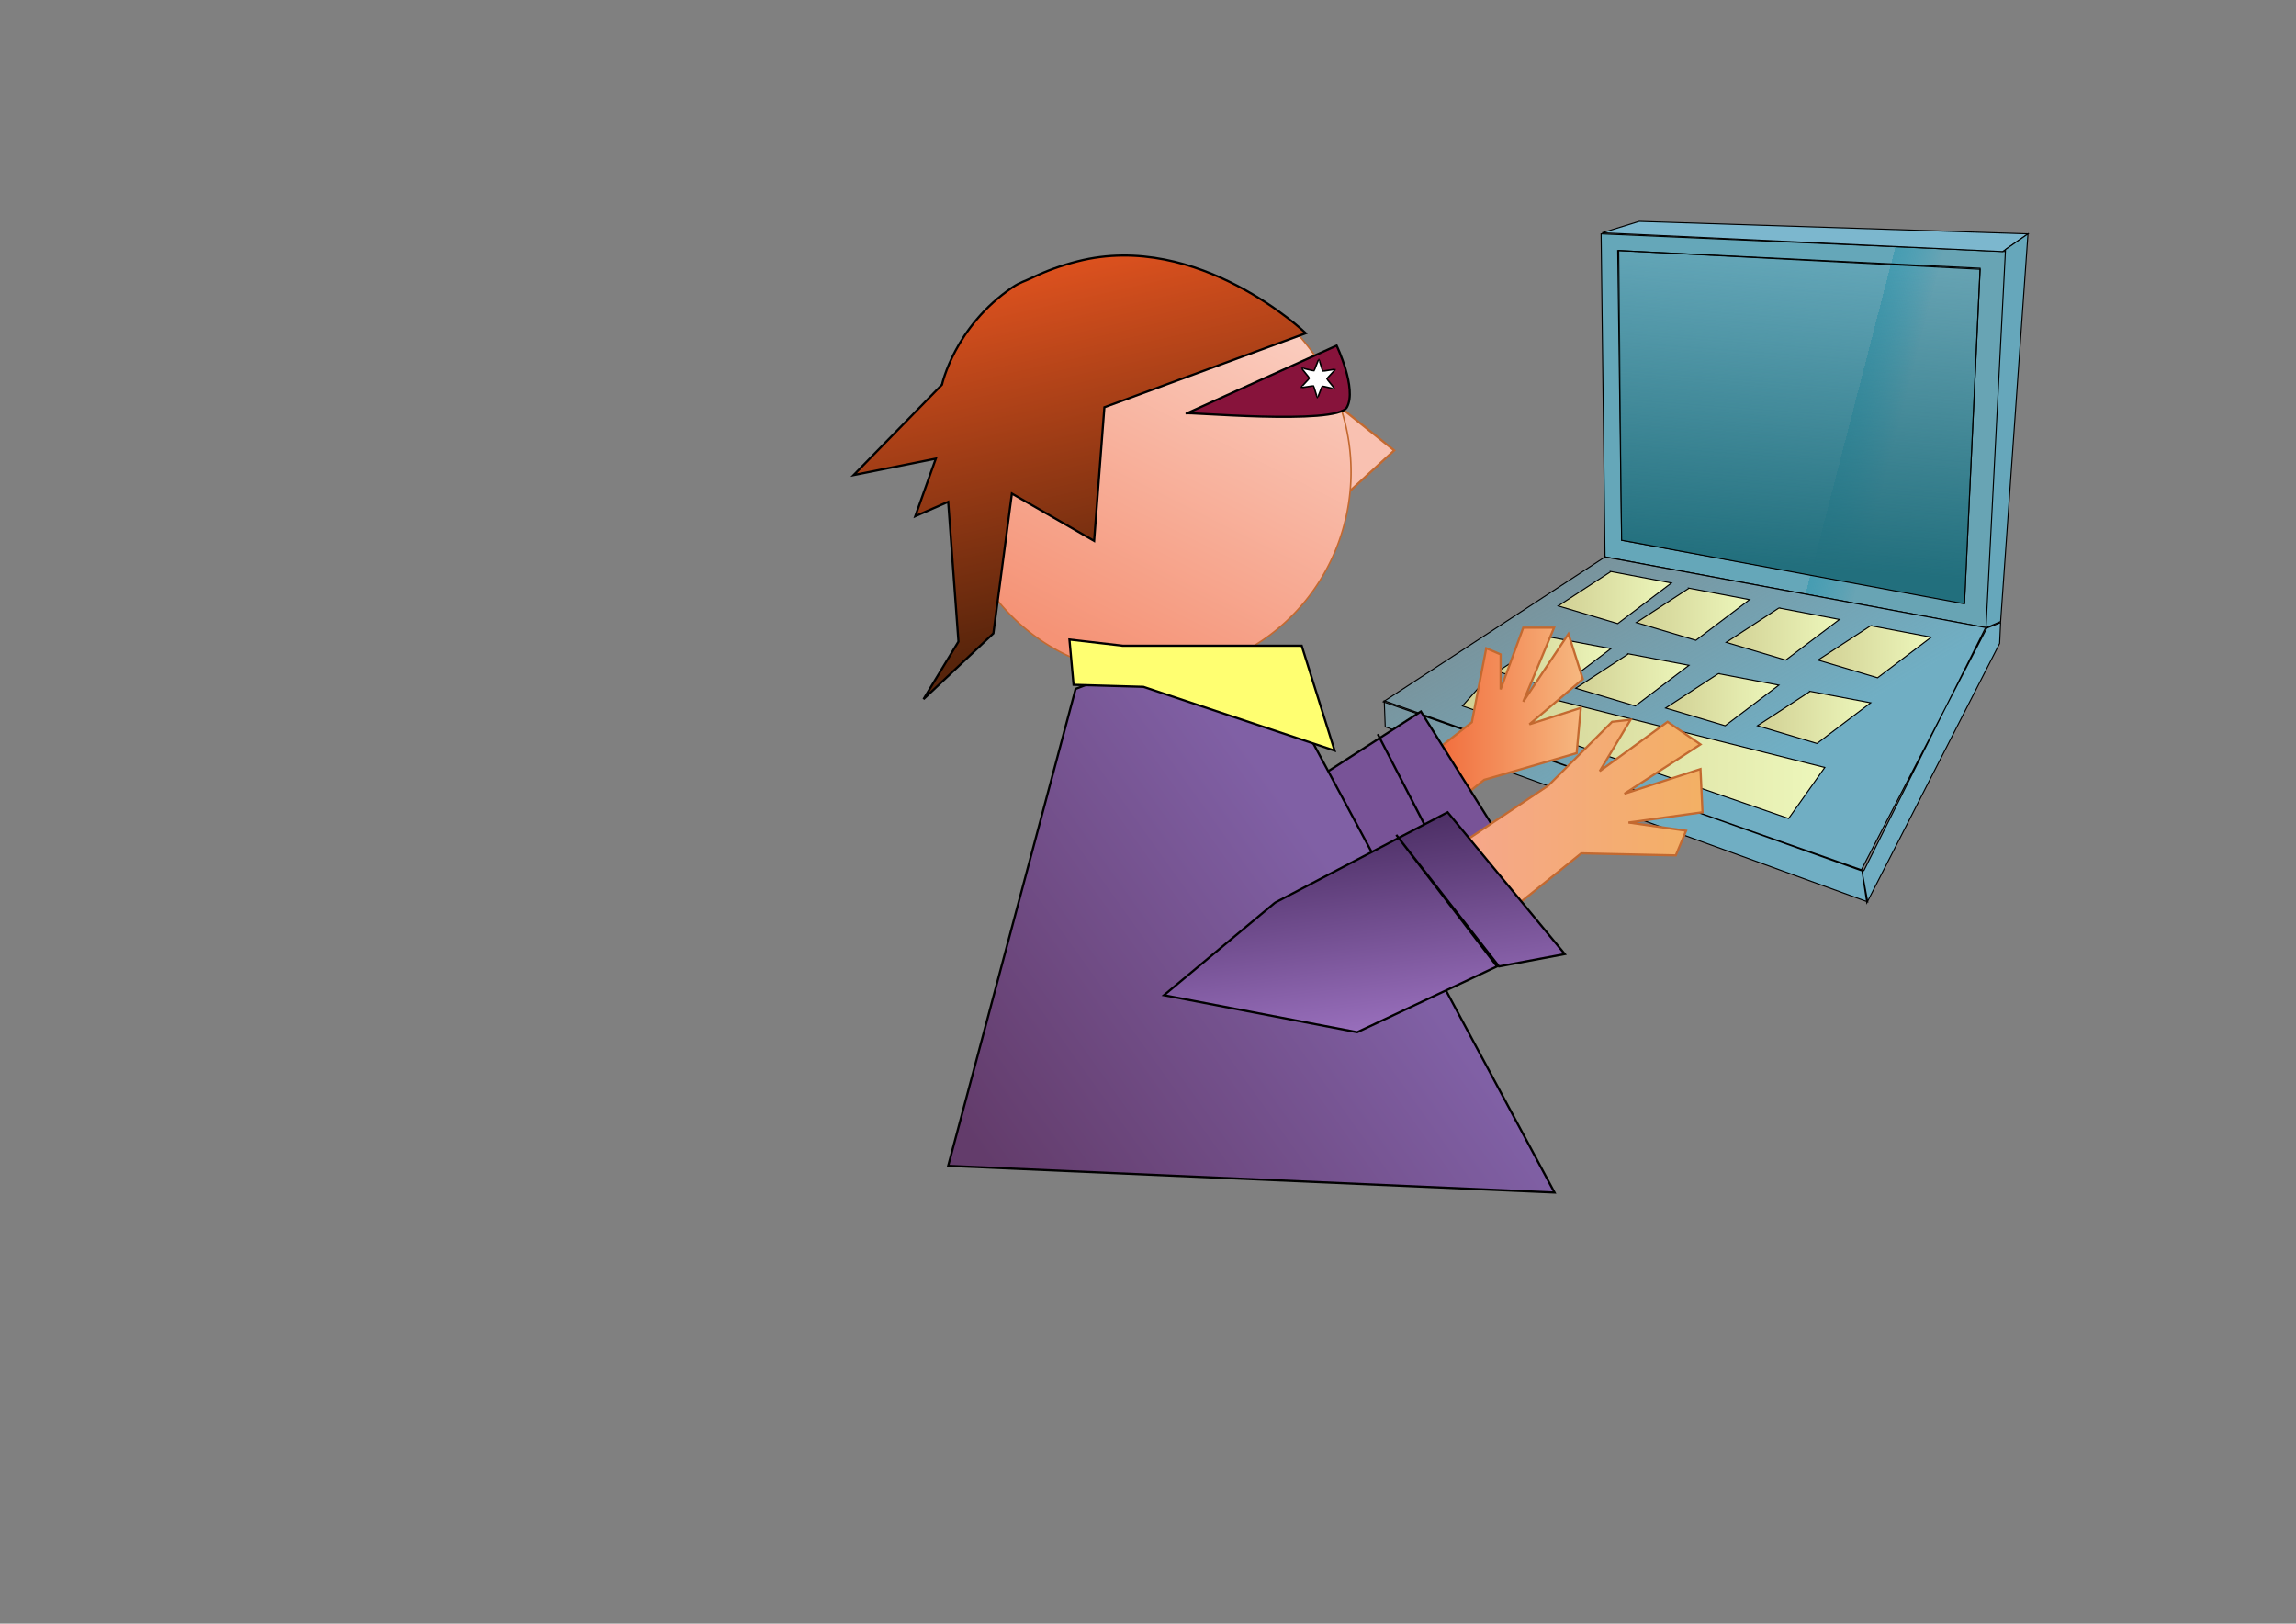
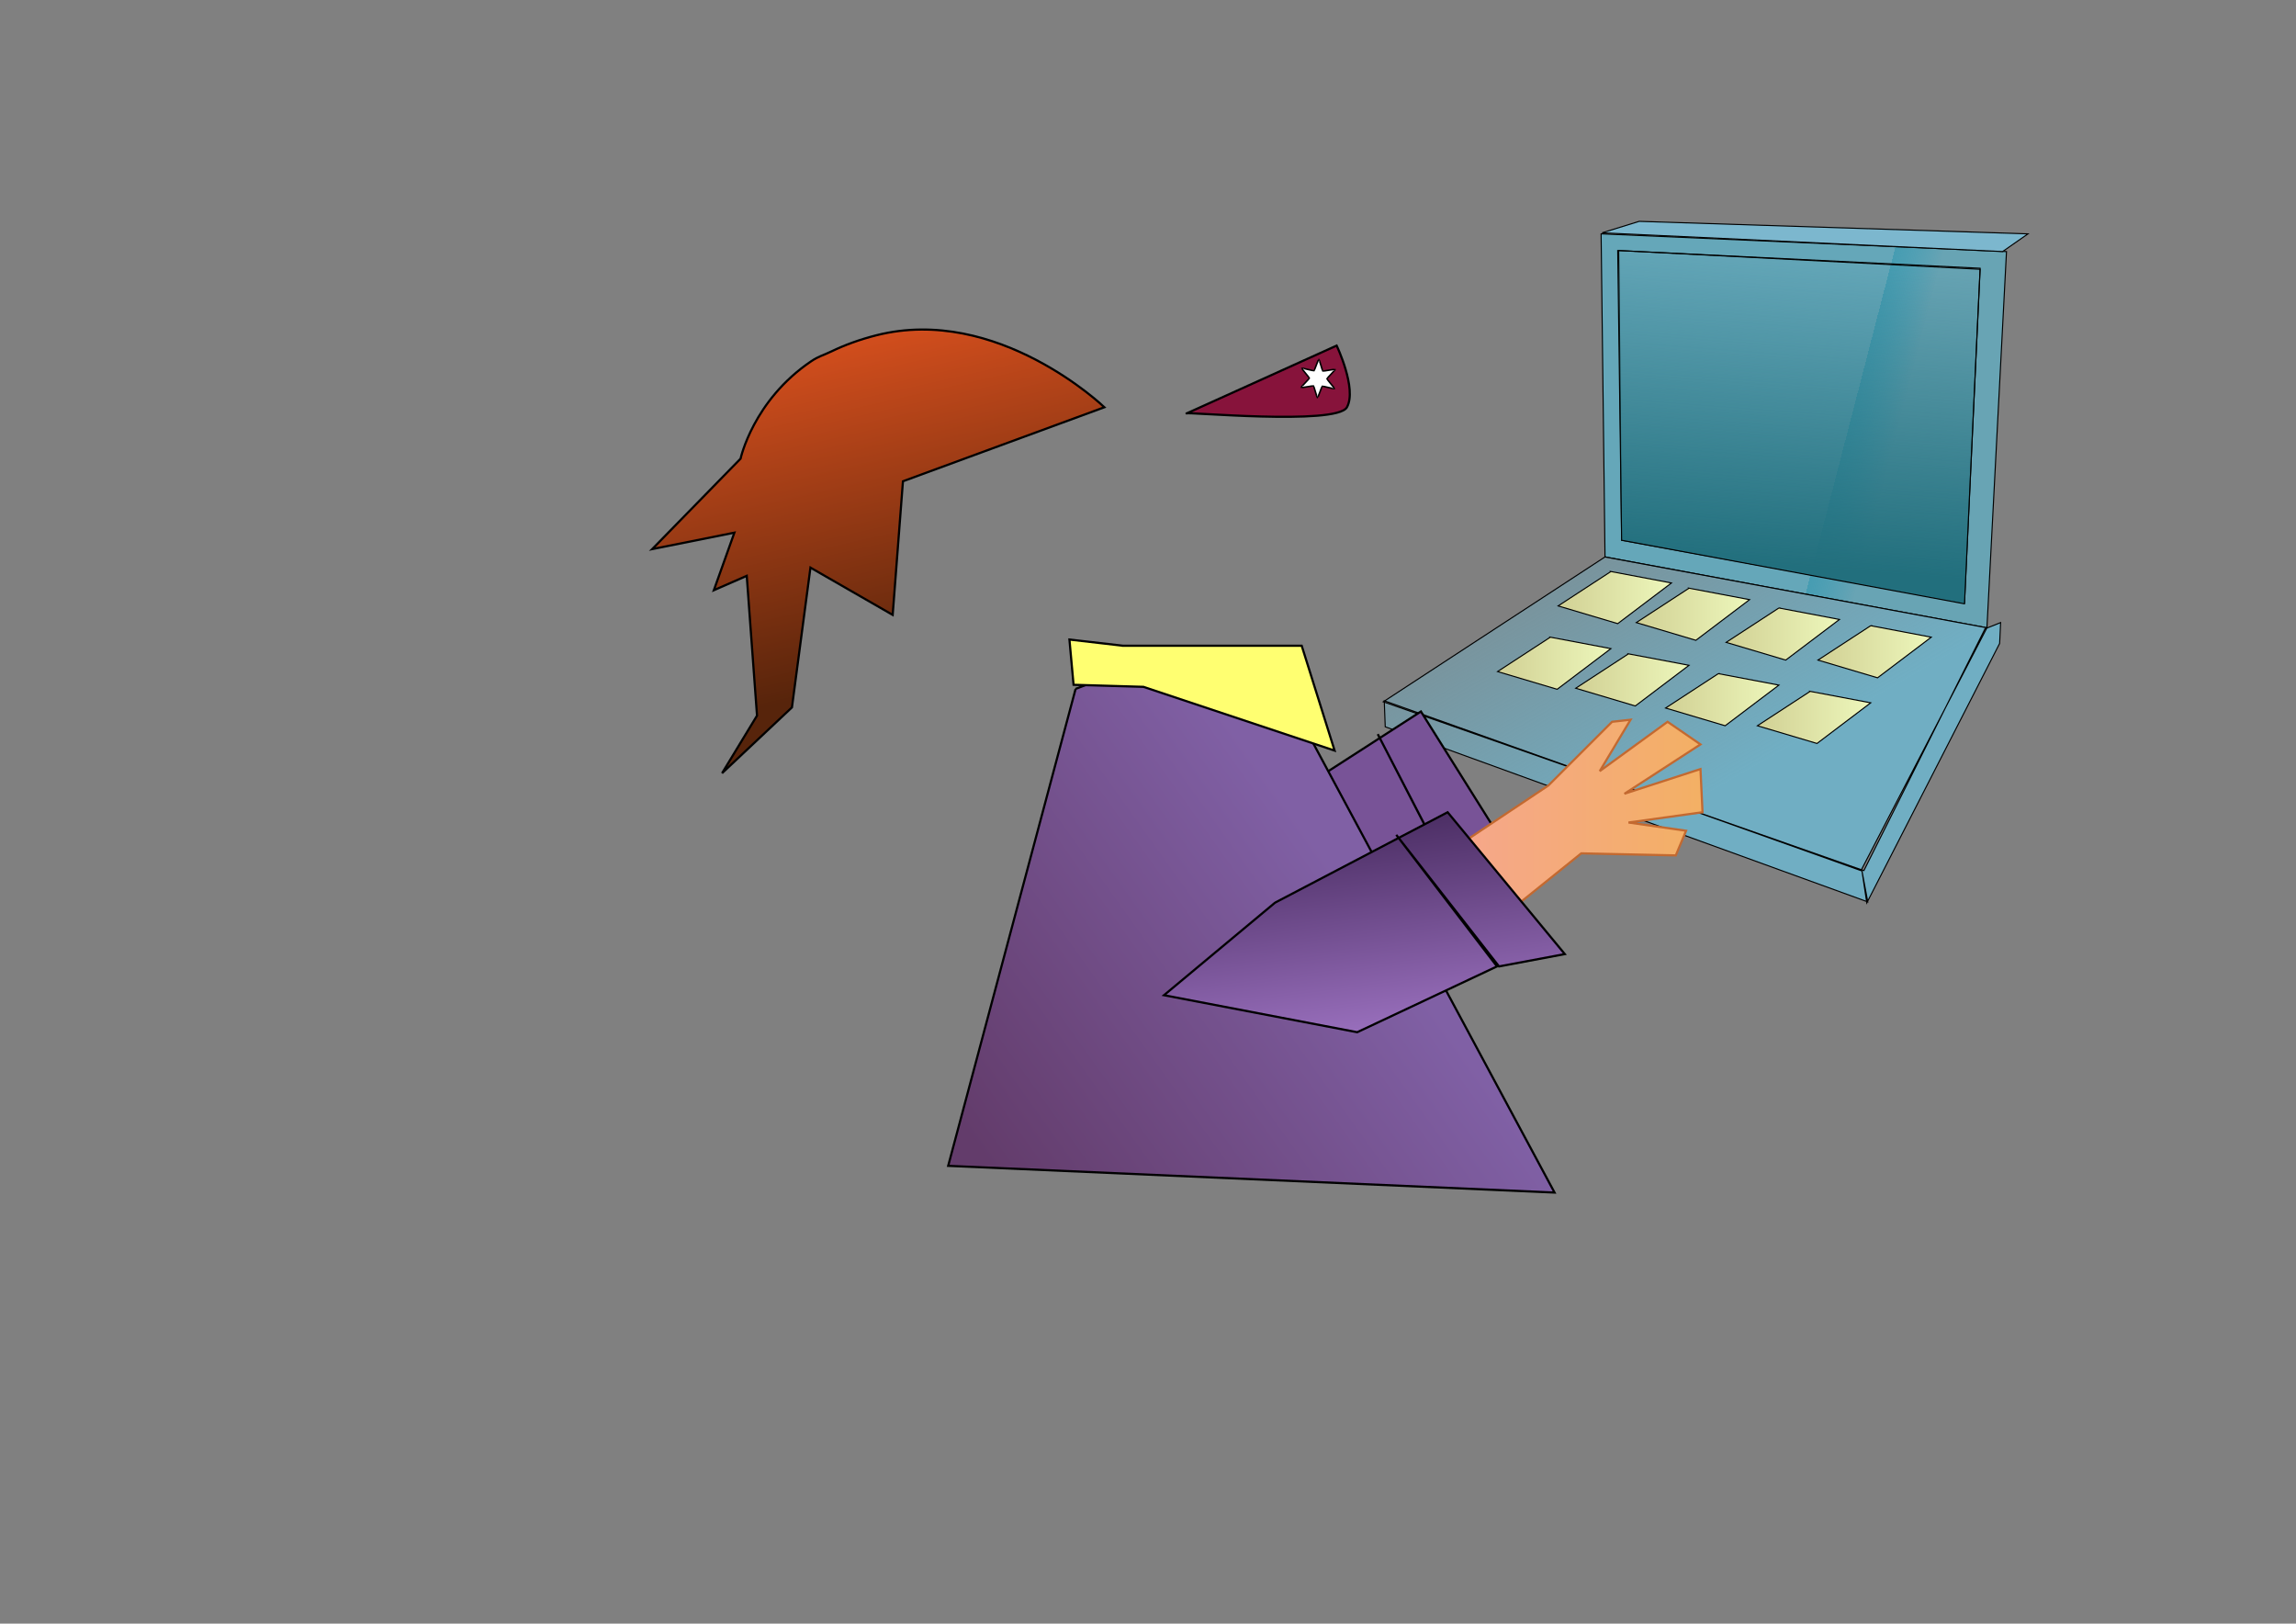
<svg xmlns="http://www.w3.org/2000/svg" xmlns:ns1="http://sodipodi.sourceforge.net/DTD/sodipodi-0.dtd" xmlns:ns2="http://www.inkscape.org/namespaces/inkscape" xmlns:xlink="http://www.w3.org/1999/xlink" id="svg2" ns1:docname="geek.svg" viewBox="0 0 1052.4 744.09" ns1:version="0.32" version="1.0" ns2:output_extension="org.inkscape.output.svg.inkscape" ns2:version="0.46">
  <rect x="0" y="0" width="1052.4" height="744.09" fill="#808080" stroke="none" />
  <defs id="defs4">
    <linearGradient id="linearGradient3400">
      <stop id="stop3402" style="stop-color:#d1d094" offset="0" />
      <stop id="stop3404" style="stop-color:#edf7bb" offset="1" />
    </linearGradient>
    <linearGradient id="linearGradient3290" y2="74.681" gradientUnits="userSpaceOnUse" x2="589.3" gradientTransform="matrix(.475 0 0 .507 544.5 76.701)" y1="359.23" x1="569.49" ns2:collect="always">
      <stop id="stop3286" style="stop-color:#226f7d" offset="0" />
      <stop id="stop3288" style="stop-color:#22707d;stop-opacity:0" offset="1" />
    </linearGradient>
    <linearGradient id="linearGradient3298" y2="428.98" gradientUnits="userSpaceOnUse" x2="631.7" gradientTransform="matrix(.475 0 0 .507 544.5 76.701)" y1="416.73" x1="587.39" ns2:collect="always">
      <stop id="stop3294" style="stop-color:#65a7b9" offset="0" />
      <stop id="stop3302" style="stop-color:#2aaaca;stop-opacity:.673" offset="0" />
      <stop id="stop3300" style="stop-color:#65a7b9;stop-opacity:.903" offset="1" />
    </linearGradient>
    <linearGradient id="linearGradient3310" y2="213.67" gradientUnits="userSpaceOnUse" x2="285.02" gradientTransform="matrix(.475 0 0 .507 544.5 76.701)" y1="577.34" x1="480.93" ns2:collect="always">
      <stop id="stop3306" style="stop-color:#70aec3" offset="0" />
      <stop id="stop3308" style="stop-color:#70aec3;stop-opacity:0" offset="1" />
    </linearGradient>
    <linearGradient id="linearGradient3406" y2="437.9" xlink:href="#linearGradient3400" gradientUnits="userSpaceOnUse" x2="717.46" gradientTransform="matrix(.475 0 0 .507 544.5 76.701)" y1="437.9" x1="607.17" ns2:collect="always" />
    <linearGradient id="linearGradient3408" y2="421.89" xlink:href="#linearGradient3400" gradientUnits="userSpaceOnUse" x2="628.9" gradientTransform="matrix(.475 0 0 .507 544.5 76.701)" y1="421.89" x1="518.61" ns2:collect="always" />
    <linearGradient id="linearGradient3410" y2="403.98" xlink:href="#linearGradient3400" gradientUnits="userSpaceOnUse" x2="542.23" gradientTransform="matrix(.475 0 0 .507 544.5 76.701)" y1="403.98" x1="431.94" ns2:collect="always" />
    <linearGradient id="linearGradient3412" y2="388.91" xlink:href="#linearGradient3400" gradientUnits="userSpaceOnUse" x2="466.86" gradientTransform="matrix(.475 0 0 .507 544.5 76.701)" y1="388.91" x1="356.57" ns2:collect="always" />
    <linearGradient id="linearGradient3414" y2="448.27" xlink:href="#linearGradient3400" gradientUnits="userSpaceOnUse" x2="408.44" gradientTransform="matrix(.475 0 0 .507 544.5 76.701)" y1="448.27" x1="298.16" ns2:collect="always" />
    <linearGradient id="linearGradient3416" y2="463.34" xlink:href="#linearGradient3400" gradientUnits="userSpaceOnUse" x2="483.81" gradientTransform="matrix(.475 0 0 .507 544.5 76.701)" y1="463.34" x1="373.53" ns2:collect="always" />
    <linearGradient id="linearGradient3418" y2="481.24" xlink:href="#linearGradient3400" gradientUnits="userSpaceOnUse" x2="570.49" gradientTransform="matrix(.475 0 0 .507 544.5 76.701)" y1="481.24" x1="460.2" ns2:collect="always" />
    <linearGradient id="linearGradient3420" y2="497.26" xlink:href="#linearGradient3400" gradientUnits="userSpaceOnUse" x2="659.05" gradientTransform="matrix(.475 0 0 .507 544.5 76.701)" y1="497.26" x1="548.76" ns2:collect="always" />
    <linearGradient id="linearGradient3422" y2="526.93" xlink:href="#linearGradient3400" gradientUnits="userSpaceOnUse" x2="614.77" gradientTransform="matrix(.475 0 0 .507 544.5 76.701)" y1="526.93" x1="264.24" ns2:collect="always" />
    <linearGradient id="linearGradient3560" y2="161.39" gradientUnits="userSpaceOnUse" x2="549.62" y1="364.89" x1="447.16" ns2:collect="always">
      <stop id="stop3428" style="stop-color:#f59376" offset="0" />
      <stop id="stop3430" style="stop-color:#fcded5" offset="1" />
    </linearGradient>
    <linearGradient id="linearGradient3562" y2="170.43" gradientUnits="userSpaceOnUse" x2="398.08" gradientTransform="translate(54.928 -63.778)" y1="355.08" x1="439.98" ns2:collect="always">
      <stop id="stop3446" style="stop-color:#57240b" offset="0" />
      <stop id="stop3448" style="stop-color:#ed5721" offset="1" />
    </linearGradient>
    <linearGradient id="linearGradient3564" y2="379.49" gradientUnits="userSpaceOnUse" x2="691.08" gradientTransform="translate(34.928 -43.778)" y1="379.49" x1="604.35" ns2:collect="always">
      <stop id="stop3526" style="stop-color:#f05628" offset="0" />
      <stop id="stop3528" style="stop-color:#f6b981" offset="1" />
    </linearGradient>
    <linearGradient id="linearGradient3566" y2="443.55" gradientUnits="userSpaceOnUse" x2="725.94" gradientTransform="translate(54.928 -63.778)" y1="443.55" x1="606.23" ns2:collect="always">
      <stop id="stop3518" style="stop-color:#f6a68e" offset="0" />
      <stop id="stop3520" style="stop-color:#f3b064" offset="1" />
    </linearGradient>
    <linearGradient id="linearGradient3568" y2="592.88" gradientUnits="userSpaceOnUse" x2="395.25" gradientTransform="translate(54.928 -63.778)" y1="472.29" x1="563.84" ns2:collect="always">
      <stop id="stop3490" style="stop-color:#8060a5" offset="0" />
      <stop id="stop3492" style="stop-color:#633c6b" offset="1" />
    </linearGradient>
    <linearGradient id="linearGradient3570" y2="435.52" gradientUnits="userSpaceOnUse" x2="577.08" gradientTransform="translate(54.928 -63.778)" y1="537.33" x1="590.22" ns2:collect="always">
      <stop id="stop3498" style="stop-color:#9b71bf" offset="0" />
      <stop id="stop3500" style="stop-color:#482b60" offset="1" />
    </linearGradient>
  </defs>
  <ns1:namedview id="base" bordercolor="#666666" ns2:pageshadow="2" guidetolerance="10" pagecolor="#ffffff" gridtolerance="10000" ns2:zoom="0.75053933" objecttolerance="10" showgrid="false" borderopacity="1.0" ns2:current-layer="layer1" ns2:cx="507.05507" ns2:cy="468.71849" ns2:pageopacity="0.0" ns2:document-units="px" />
  <g id="layer2" ns2:label="comp" ns2:groupmode="layer">
    <path id="path3272" style="fill-rule:evenodd;stroke:#000000;stroke-width:.491px;fill:url(#linearGradient3298)" d="m733.89 107.17l1.79 148.06 175.06 32.48 8.96-172.42-185.81-8.12z" />
    <path id="path3274" style="fill-rule:evenodd;stroke:#000000;stroke-width:.491px;fill:#7cb7ce" d="m734.34 106.69l17.01-5.25 178.2 5.73-11.64 8.12-183.57-8.6z" />
-     <path id="path3276" style="fill-rule:evenodd;stroke:#000000;stroke-width:.491px;fill:#66a7bb" d="m929.55 107.17l-12.54 177.67-6.71 2.87 8.95-173.37 10.3-7.17z" />
    <path id="path3278" style="stroke:#000000;stroke-width:.491px;fill:none" d="m741.95 114.81l1.34 132.78 157.16 28.65 7.16-152.83-165.66-8.6z" />
    <path id="path3280" style="fill-rule:evenodd;stroke:#000000;stroke-width:.491px;fill:url(#linearGradient3310)" d="m735.68 255.23l-101.64 66.39 220.29 77.37 55.52-110.81 7.16-2.86-0.45 9.55-60.89 118.92-2.24-14.8 2.69 14.33-221.18-80.24-0.45-11.94 218.5 77.85 57.75-111.28-175.06-32.48z" />
    <path id="path3282" style="fill-rule:evenodd;stroke:#000000;stroke-width:.491px;fill:url(#linearGradient3290)" d="m741.5 114.81l166.11 8.12-7.16 153.79-157.16-29.13-1.79-132.78z" />
    <path id="path3312" style="fill-rule:evenodd;fill:#22707d" d="m735.23 261.92l-33.58 23.4" />
    <path id="path3318" style="fill-rule:evenodd;stroke:#000000;stroke-width:.491px;fill:url(#linearGradient3412)" d="m738.37 261.92l27.76 5.25-24.63 18.63-27.31-8.12 24.18-15.76z" />
    <path id="path3336" style="fill-rule:evenodd;stroke:#000000;stroke-width:.491px;fill:url(#linearGradient3410)" d="m774.18 269.56l27.76 5.25-24.62 18.63-27.31-8.12 24.17-15.76z" />
    <path id="path3340" style="fill-rule:evenodd;stroke:#000000;stroke-width:.491px;fill:url(#linearGradient3408)" d="m815.38 278.63l27.76 5.26-24.63 18.62-27.31-8.12 24.18-15.76z" />
    <path id="path3344" style="fill-rule:evenodd;stroke:#000000;stroke-width:.491px;fill:url(#linearGradient3406)" d="m857.46 286.75l27.76 5.26-24.62 18.62-27.31-8.12 24.17-15.76z" />
    <path id="path3348" style="fill-rule:evenodd;stroke:#000000;stroke-width:.491px;fill:url(#linearGradient3414)" d="m710.61 292.01l27.76 5.25-24.63 18.63-27.31-8.12 24.18-15.76z" />
    <path id="path3350" style="fill-rule:evenodd;stroke:#000000;stroke-width:.491px;fill:url(#linearGradient3416)" d="m746.42 299.65l27.76 5.25-24.62 18.63-27.31-8.12 24.17-15.76z" />
    <path id="path3352" style="fill-rule:evenodd;stroke:#000000;stroke-width:.491px;fill:url(#linearGradient3418)" d="m787.62 308.72l27.76 5.26-24.63 18.62-27.31-8.12 24.18-15.76z" />
    <path id="path3354" style="fill-rule:evenodd;stroke:#000000;stroke-width:.491px;fill:url(#linearGradient3420)" d="m829.7 316.84l27.76 5.25-24.62 18.63-27.31-8.12 24.17-15.76z" />
-     <path id="path3368" style="fill-rule:evenodd;stroke:#000000;stroke-width:.491px;fill:url(#linearGradient3422)" d="m680.16 312.54l156.26 39.17-16.57 23.4-149.54-51.58 9.85-10.99z" />
  </g>
  <g id="layer3" ns2:label="Clovek" ns2:groupmode="layer">
-     <path id="path3468" style="fill-rule:evenodd;stroke:#c36930;stroke-width:1px;fill:#f9c1b1" d="m610.79 183.81l28.26 22.61-22.61 20.73-5.65-43.34z" />
-     <path id="path3424" ns1:rx="91.386757" ns1:ry="92.799957" style="fill-rule:evenodd;stroke:#c36930;stroke-width:.709;fill:url(#linearGradient3560)" ns1:type="arc" d="m564.34 280.09a91.387 92.8 0 1 1 -182.78 0 91.387 92.8 0 1 1 182.78 0z" transform="translate(54.928 -63.778)" ns1:cy="280.0947" ns1:cx="472.95004" />
-     <path id="path3434" ns1:nodetypes="ccsssccccccccccc" style="stroke:#000000;stroke-width:1px;fill:url(#linearGradient3562)" d="m506.21 186.64l92.33-33.92s-48.99-47.1-104.58-32.97c-7.7 1.96-14.45 4.45-20.39 7.31-4.14 1.99-6 2.28-9.38 4.55-26.67 17.99-32.41 44.67-32.41 44.67l-40.51 41.45 37.68-7.54-9.42 26.38 15.08-6.59 4.71 64.06-16.02 26.38 32.03-30.15 8.48-64.06 37.69 21.67 4.71-61.24z" />
+     <path id="path3434" ns1:nodetypes="ccsssccccccccccc" style="stroke:#000000;stroke-width:1px;fill:url(#linearGradient3562)" d="m506.21 186.64s-48.99-47.1-104.58-32.97c-7.7 1.96-14.45 4.45-20.39 7.31-4.14 1.99-6 2.28-9.38 4.55-26.67 17.99-32.41 44.67-32.41 44.67l-40.51 41.45 37.68-7.54-9.42 26.38 15.08-6.59 4.71 64.06-16.02 26.38 32.03-30.15 8.48-64.06 37.69 21.67 4.71-61.24z" />
    <path id="path3456" style="fill-rule:evenodd;stroke:#000000;stroke-width:1px;fill:#87133b" d="m543.89 189.47l68.78-31.09s9.42 19.78 4.71 28.26-75.37 1.88-73.49 2.83z" />
    <path id="path3466" style="stroke:#000000;stroke-width:.709;fill:#ffffff" ns1:type="star" ns1:sides="6" ns1:r1="8.888051" ns1:r2="3.9996233" ns1:arg1="0.55859932" ns1:arg2="1.0821981" transform="translate(73.77 -65.662)" ns2:randomized="0" ns1:cy="239.11197" ns1:cx="530.42004" ns2:rounded="0.03" ns2:flatsided="false" d="m537.96 243.82c-0.09 0.15-5.51-1.26-5.66-1.18-0.16 0.09-2.02 5.36-2.19 5.35-0.17 0-1.66-5.39-1.81-5.49-0.15-0.09-5.65 0.94-5.73 0.78-0.08-0.15 3.85-4.13 3.85-4.31 0.01-0.17-3.63-4.42-3.54-4.57s5.51 1.26 5.66 1.18c0.16-0.08 2.02-5.36 2.19-5.35s1.66 5.4 1.81 5.49 5.65-0.93 5.73-0.78-3.85 4.14-3.85 4.31c-0.01 0.18 3.63 4.43 3.54 4.57z" />
-     <path id="path3514" style="fill-rule:evenodd;stroke:#c36930;stroke-width:1px;fill:url(#linearGradient3564)" d="m639.78 358.32l34.86-27.32 6.59-33.92 6.59 2.83v16.02l10.37-28.27h14.13l-14.13 33.92 20.73-31.09 6.59 20.73-24.5 20.72 23.56-7.53-1.89 20.72-42.39 12.25-32.98 26.38-7.53-25.44z" />
    <path id="path3478" style="fill-rule:evenodd;stroke:#000000;stroke-width:1px;fill:#785397" d="m595.71 361.88l55.59-35.81 34.86 55.59-24.5 13.19-30.15-58.41 28.27 54.64-37.69 26.38-26.38-55.58z" />
    <path id="path3512" style="fill-rule:evenodd;stroke:#c36930;stroke-width:1px;fill:url(#linearGradient3566)" d="m661.66 392.02l48.05-32.03 29.21-29.2 8.47-0.95-14.13 23.56 31.09-22.61 15.08 10.36-34.86 22.61 34.86-11.31 0.94 19.79-33.92 4.71 26.38 3.77-4.71 11.3-43.34-0.94-48.05 38.63-15.07-37.69z" />
    <path id="path3474" style="fill-rule:evenodd;stroke:#000000;stroke-width:1px;fill:url(#linearGradient3568)" d="m493.02 315.71l-58.41 218.58 277.93 12.24-115.89-215.74-79.14-24.5-24.49 9.42z" />
    <path id="path3472" style="fill-rule:evenodd;stroke:#000000;stroke-width:1px;fill:#ffff71" d="m514.69 295.93h81.96l15.08 48.05-87.62-29.21-32.03-0.94-1.89-20.73 24.5 2.83z" />
    <path id="path3476" style="fill-rule:evenodd;stroke:#000000;stroke-width:1px;fill:url(#linearGradient3570)" d="m584.41 413.69l79.13-41.45 53.71 65.01-30.15 5.65-47.11-60.3 46.17 60.3-64.07 30.15-88.56-16.96 50.88-42.4z" />
  </g>
</svg>